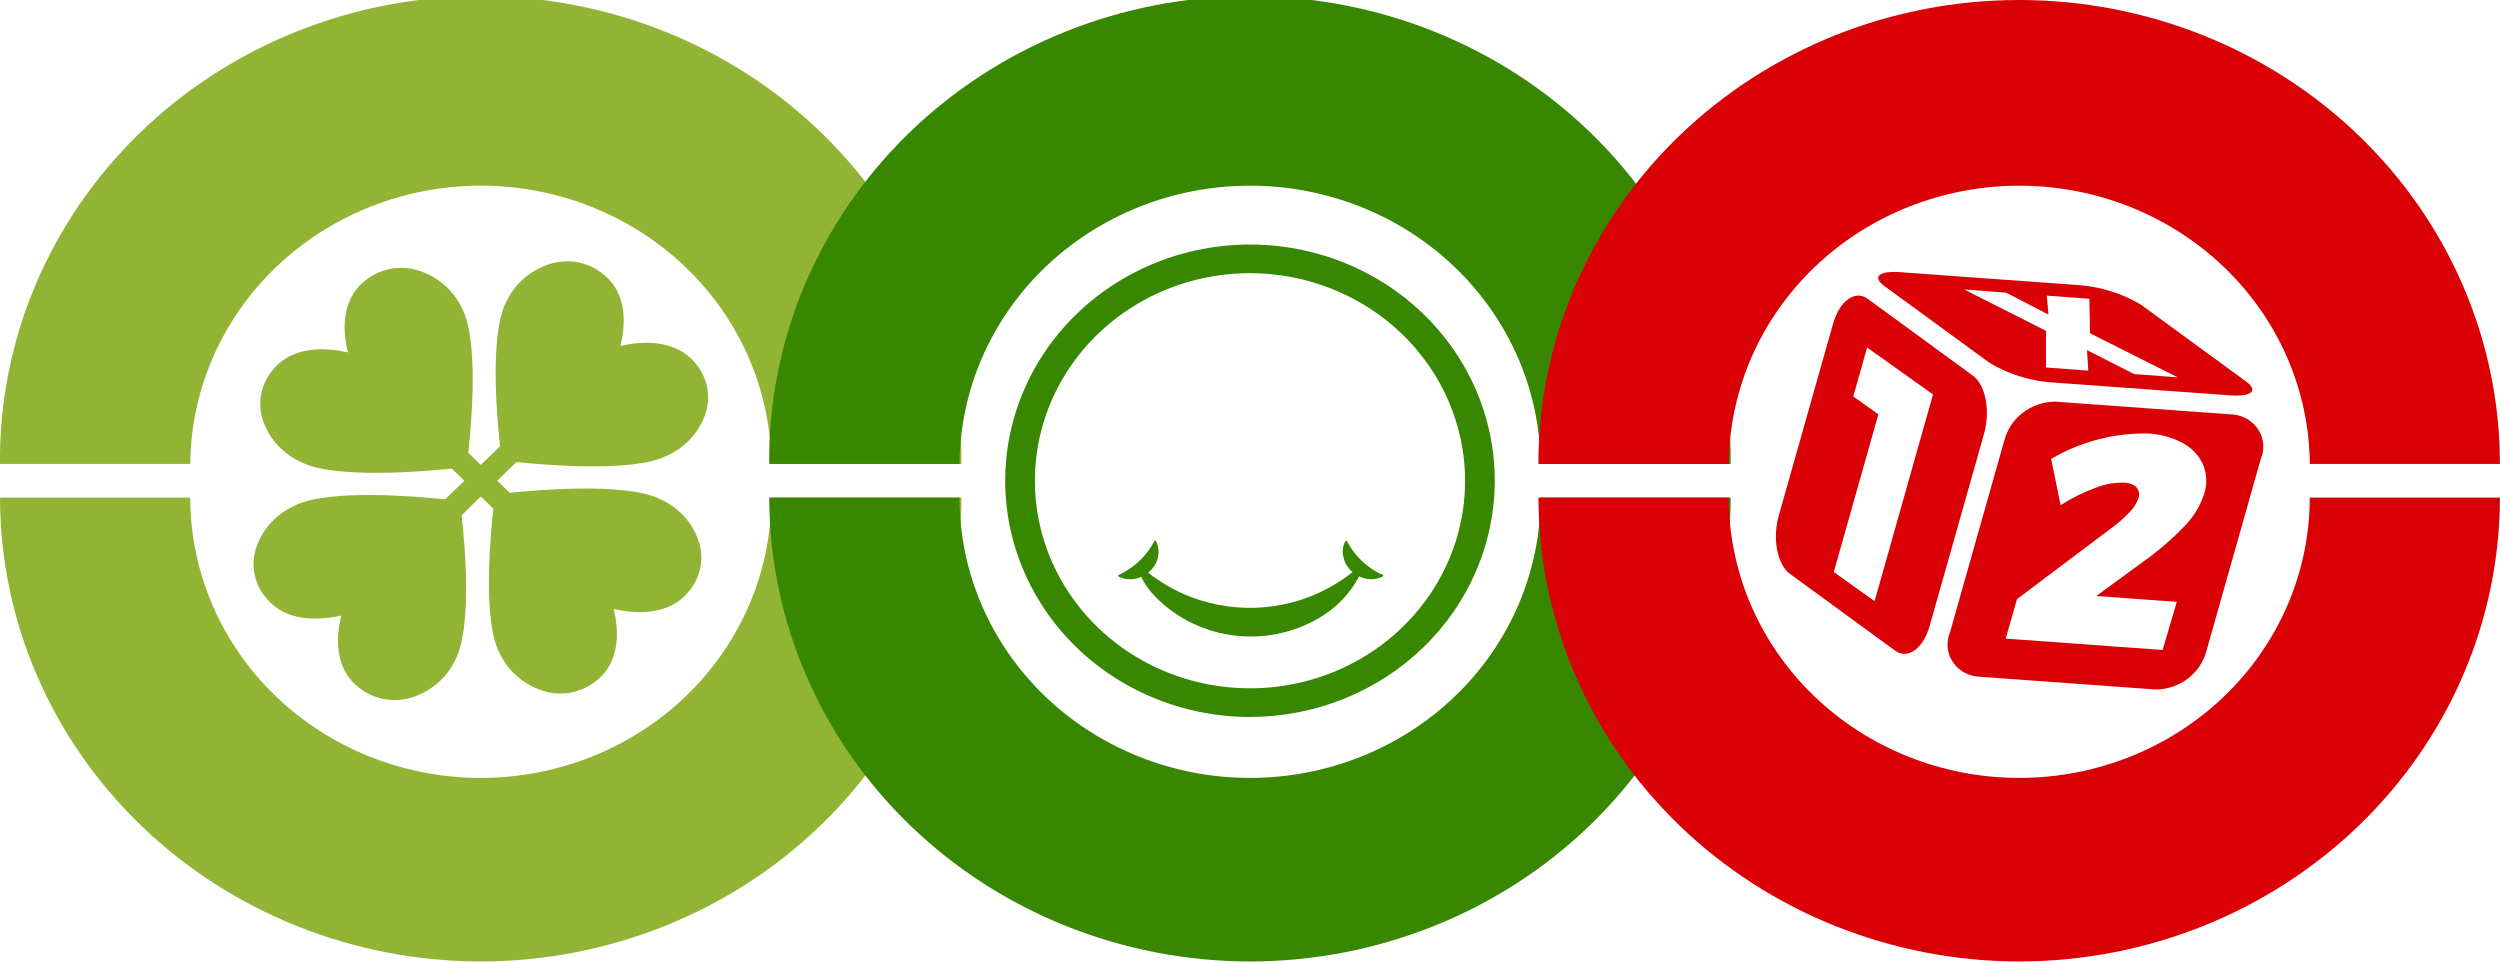
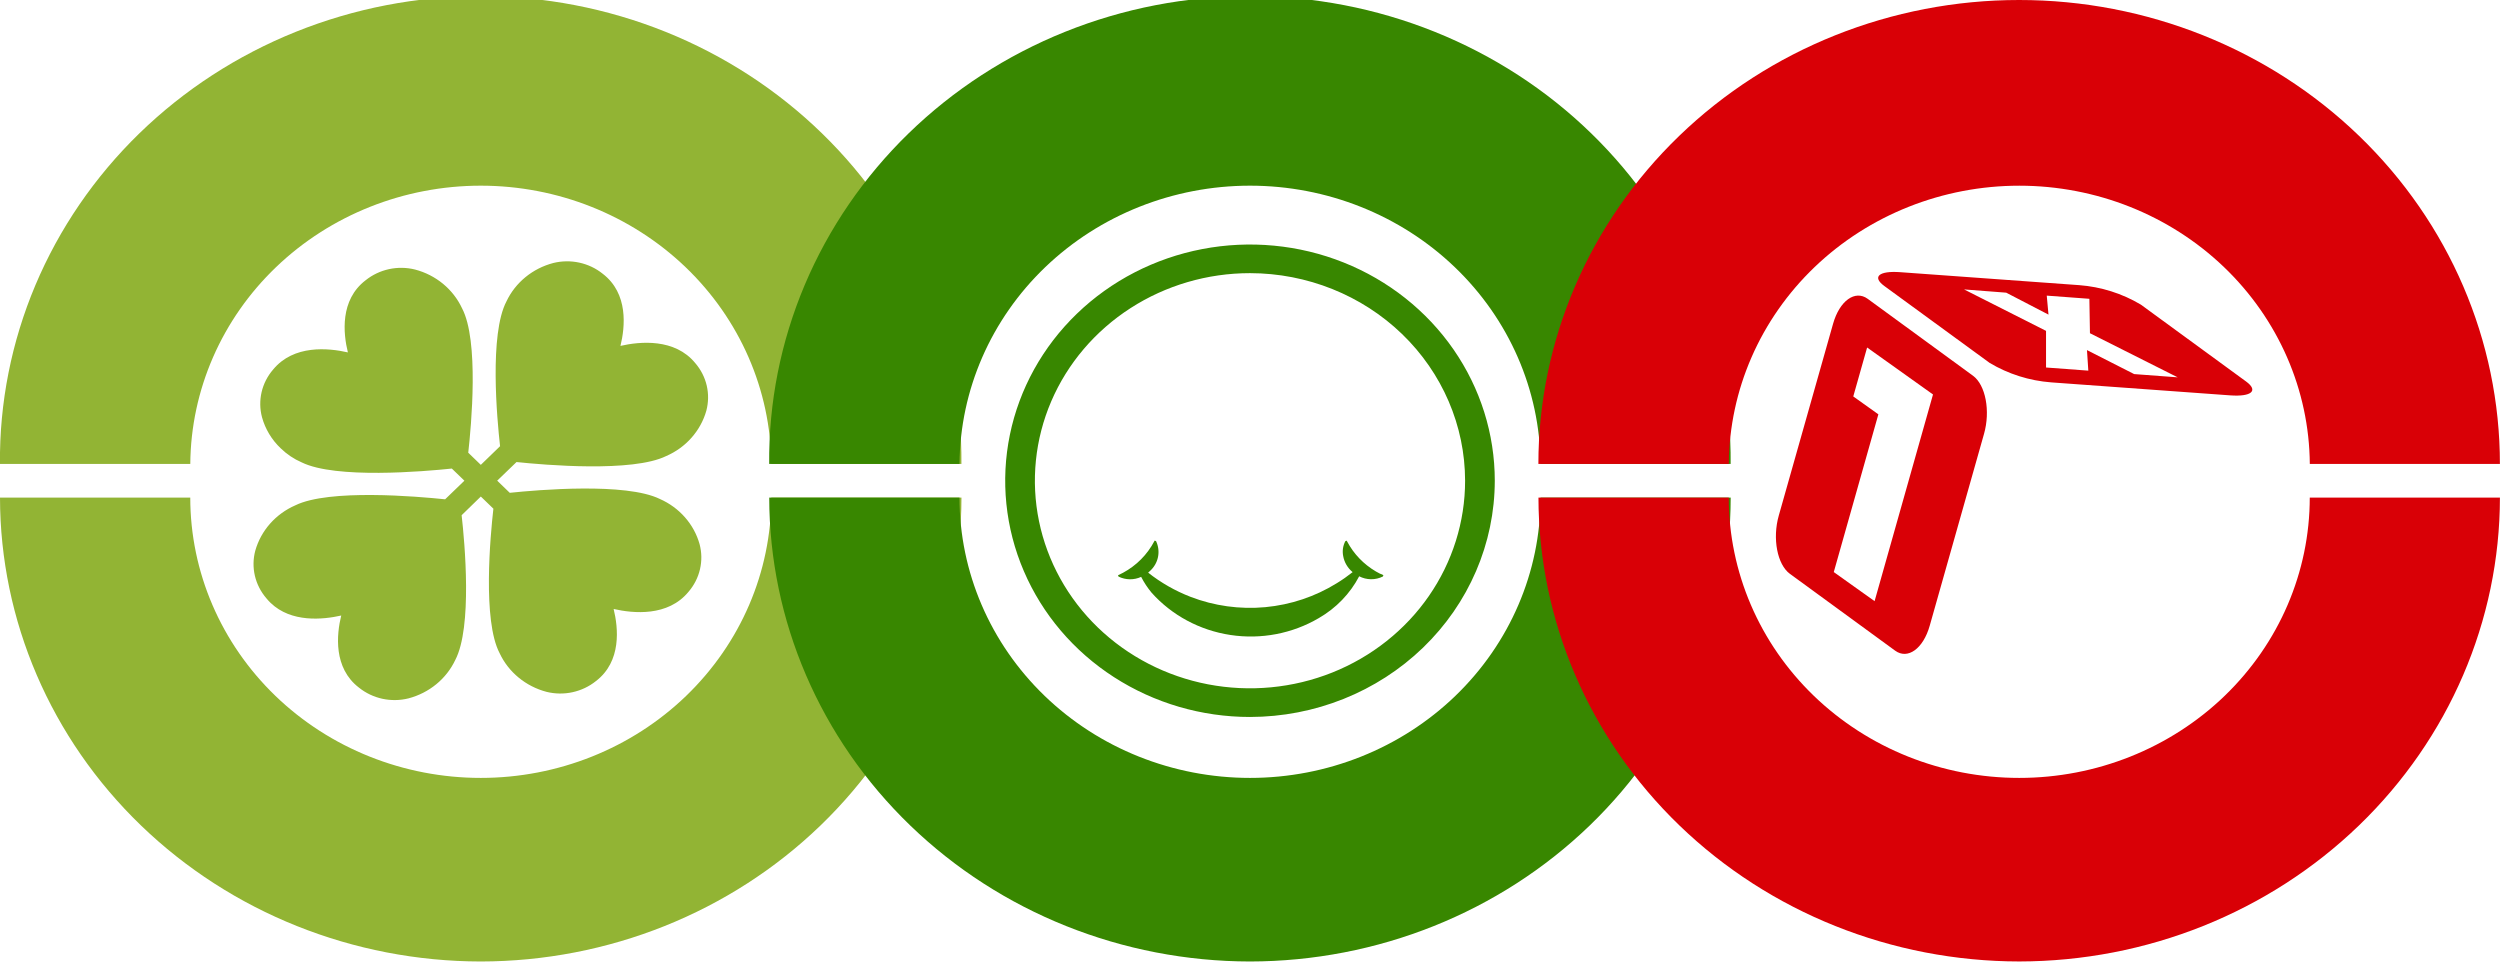
<svg xmlns="http://www.w3.org/2000/svg" viewBox="0 0 104 40" fill="none">
  <g clipPath="url(#clip0_10_70776)">
    <path d="M39.999 19.299H32.086C32.062 16.221 30.778 13.277 28.514 11.109C26.25 8.941 23.19 7.724 20.001 7.724C16.811 7.724 13.751 8.941 11.487 11.109C9.224 13.277 7.94 16.221 7.916 19.299H-0.002C-0.024 16.751 0.477 14.224 1.472 11.864C2.468 9.504 3.937 7.358 5.796 5.549C7.656 3.74 9.868 2.304 12.305 1.324C14.742 0.344 17.356 -0.16 19.996 -0.16C22.637 -0.16 25.251 0.344 27.688 1.324C30.125 2.304 32.337 3.74 34.196 5.549C36.056 7.358 37.525 9.504 38.52 11.864C39.516 14.224 40.017 16.751 39.995 19.299" fill="#92B434" />
    <path d="M20 39.998C14.698 39.992 9.614 37.957 5.865 34.339C2.115 30.721 0.006 25.816 0 20.699H7.915C7.915 23.792 9.189 26.759 11.455 28.946C13.722 31.133 16.796 32.361 20.001 32.361C23.206 32.361 26.28 31.133 28.546 28.946C30.813 26.759 32.086 23.792 32.086 20.699H39.997C39.991 25.816 37.882 30.721 34.133 34.34C30.383 37.958 25.3 39.992 19.997 39.998" fill="#92B434" />
    <path d="M25.53 25.334C26.345 25.52 27.786 25.66 28.641 24.62C28.875 24.348 29.039 24.027 29.119 23.682C29.2 23.337 29.194 22.979 29.103 22.637C28.988 22.226 28.78 21.845 28.494 21.52C28.209 21.195 27.853 20.935 27.452 20.758C26.038 20.064 22.378 20.378 21.206 20.501L20.683 19.996L21.487 19.221C22.658 19.344 26.316 19.66 27.715 18.971C28.12 18.795 28.48 18.535 28.768 18.208C29.056 17.882 29.267 17.499 29.384 17.085C29.474 16.743 29.48 16.385 29.4 16.04C29.319 15.695 29.155 15.374 28.921 15.103C28.072 14.068 26.625 14.202 25.811 14.389C26.004 13.603 26.149 12.211 25.071 11.387C24.79 11.161 24.457 11.003 24.099 10.925C23.742 10.848 23.371 10.853 23.016 10.941C22.59 11.053 22.195 11.254 21.859 11.529C21.523 11.805 21.253 12.148 21.07 12.535C20.35 13.9 20.676 17.432 20.803 18.562L20.002 19.338L19.479 18.833C19.606 17.703 19.933 14.172 19.22 12.822C19.037 12.431 18.767 12.085 18.43 11.806C18.092 11.528 17.695 11.325 17.267 11.213C16.912 11.124 16.541 11.119 16.183 11.196C15.826 11.274 15.493 11.432 15.211 11.658C14.135 12.479 14.278 13.873 14.472 14.66C13.657 14.473 12.215 14.334 11.361 15.374C11.127 15.645 10.963 15.967 10.883 16.311C10.803 16.656 10.808 17.014 10.899 17.356C11.034 17.848 11.303 18.295 11.679 18.651C11.93 18.896 12.225 19.094 12.55 19.235C13.964 19.93 17.624 19.615 18.796 19.492L19.319 19.997L18.517 20.771C17.345 20.649 13.687 20.333 12.287 21.021C11.883 21.197 11.523 21.458 11.235 21.784C10.947 22.11 10.737 22.493 10.62 22.907C10.528 23.249 10.523 23.607 10.603 23.952C10.684 24.297 10.848 24.618 11.082 24.89C11.136 24.956 11.194 25.018 11.255 25.078C12.118 25.91 13.431 25.778 14.195 25.606C14.002 26.391 13.862 27.788 14.935 28.607C15.217 28.833 15.55 28.991 15.907 29.069C16.265 29.146 16.636 29.141 16.991 29.053C17.416 28.941 17.811 28.741 18.148 28.465C18.484 28.19 18.753 27.847 18.937 27.46C19.657 26.095 19.331 22.563 19.204 21.433L20.002 20.656L20.525 21.161C20.397 22.291 20.07 25.821 20.784 27.172C20.966 27.562 21.236 27.909 21.574 28.187C21.911 28.465 22.308 28.668 22.736 28.781C23.09 28.869 23.461 28.874 23.817 28.796C24.174 28.718 24.506 28.561 24.788 28.335C25.865 27.514 25.721 26.12 25.527 25.333" fill="#92B434" />
  </g>
  <g clipPath="url(#clip1_10_70776)">
    <path d="M52 29.826C49.986 29.826 48.017 29.249 46.342 28.169C44.667 27.09 43.362 25.555 42.592 23.759C41.821 21.964 41.619 19.988 42.012 18.082C42.405 16.175 43.375 14.424 44.799 13.05C46.223 11.676 48.038 10.74 50.013 10.361C51.988 9.982 54.036 10.176 55.897 10.92C57.757 11.664 59.348 12.923 60.467 14.539C61.586 16.155 62.183 18.055 62.183 19.999C62.18 22.604 61.106 25.102 59.197 26.944C57.288 28.786 54.7 29.823 52 29.826ZM52 11.363C50.23 11.363 48.5 11.87 47.028 12.819C45.557 13.768 44.41 15.116 43.732 16.694C43.055 18.272 42.878 20.008 43.223 21.683C43.568 23.358 44.421 24.897 45.672 26.105C46.924 27.312 48.518 28.135 50.254 28.468C51.99 28.801 53.789 28.63 55.424 27.977C57.059 27.323 58.457 26.216 59.44 24.796C60.423 23.376 60.948 21.707 60.948 19.999C60.946 17.709 60.002 15.514 58.325 13.895C56.647 12.276 54.372 11.366 52 11.363Z" fill="#388700" />
    <path d="M57.425 23.875C56.899 23.611 56.459 23.212 56.154 22.722C56.118 22.666 56.051 22.55 56.021 22.491L55.965 22.514C55.866 22.704 55.835 22.921 55.876 23.13C55.922 23.391 56.061 23.628 56.269 23.801C56.059 23.968 55.838 24.123 55.608 24.263C54.714 24.818 53.695 25.159 52.637 25.258C51.578 25.356 50.511 25.208 49.523 24.827C48.887 24.58 48.293 24.241 47.763 23.822C47.787 23.802 47.81 23.782 47.831 23.76C48.006 23.605 48.125 23.401 48.172 23.177C48.219 22.953 48.191 22.72 48.092 22.511L48.035 22.488C48.005 22.547 47.938 22.663 47.902 22.719C47.573 23.248 47.088 23.67 46.509 23.931L46.532 23.987C46.677 24.058 46.838 24.096 47.001 24.098C47.164 24.1 47.325 24.066 47.472 23.998C47.592 24.232 47.738 24.454 47.908 24.658C48.75 25.599 49.911 26.222 51.185 26.415C52.458 26.609 53.761 26.36 54.862 25.713C55.582 25.299 56.164 24.695 56.542 23.974C56.693 24.052 56.861 24.094 57.033 24.096C57.205 24.098 57.374 24.059 57.527 23.983L57.55 23.928L57.428 23.869" fill="#388700" />
    <path d="M71.999 19.299H64.086C64.062 16.221 62.778 13.277 60.514 11.109C58.251 8.941 55.19 7.724 52.001 7.724C48.811 7.724 45.751 8.941 43.487 11.109C41.224 13.277 39.94 16.221 39.916 19.299H31.998C31.976 16.751 32.477 14.224 33.472 11.864C34.468 9.504 35.937 7.358 37.796 5.549C39.656 3.74 41.868 2.304 44.305 1.324C46.742 0.344 49.356 -0.16 51.996 -0.16C54.637 -0.16 57.251 0.344 59.688 1.324C62.125 2.304 64.337 3.74 66.196 5.549C68.056 7.358 69.525 9.504 70.52 11.864C71.516 14.224 72.017 16.751 71.995 19.299" fill="#388700" />
    <path d="M52 39.998C46.698 39.992 41.614 37.957 37.865 34.339C34.115 30.721 32.006 25.816 32 20.699H39.915C39.915 23.792 41.189 26.759 43.455 28.946C45.721 31.133 48.795 32.361 52.001 32.361C55.206 32.361 58.28 31.133 60.546 28.946C62.813 26.759 64.086 23.792 64.086 20.699H71.997C71.991 25.816 69.882 30.721 66.133 34.34C62.383 37.958 57.3 39.992 51.997 39.998" fill="#388700" />
  </g>
  <g clipPath="url(#clip2_10_70776)">
    <path d="M82.074 15.629L77.696 12.431C77.171 12.048 76.527 12.512 76.256 13.468L73.998 21.445C73.725 22.401 73.934 23.485 74.458 23.87L78.837 27.067C79.362 27.451 80.006 26.986 80.276 26.031L82.534 18.053C82.807 17.097 82.602 16.013 82.074 15.629ZM77.983 25.008L76.285 23.798L78.14 17.236L77.096 16.492L77.672 14.456L80.413 16.41L77.983 25.008Z" fill="#D90006" />
-     <path d="M92.924 17.247L85.484 16.707C84.998 16.715 84.528 16.878 84.148 17.169C83.768 17.461 83.498 17.866 83.38 18.321L81.122 26.298C81.039 26.49 81.004 26.698 81.019 26.905C81.034 27.112 81.098 27.313 81.207 27.492C81.316 27.671 81.466 27.823 81.647 27.937C81.827 28.05 82.032 28.122 82.246 28.145L89.686 28.684C90.172 28.677 90.642 28.514 91.022 28.223C91.403 27.931 91.673 27.526 91.79 27.071L94.048 19.094C94.131 18.902 94.166 18.695 94.151 18.487C94.137 18.28 94.072 18.079 93.963 17.9C93.854 17.721 93.704 17.569 93.523 17.455C93.343 17.342 93.138 17.27 92.924 17.247ZM91.692 20.55C91.525 21.059 91.239 21.524 90.856 21.909C90.345 22.436 89.786 22.918 89.184 23.347L87.206 24.794L90.554 25.037L89.965 27.039L83.437 26.566L83.909 24.921L87.858 21.95C88.12 21.762 88.362 21.549 88.581 21.314C88.746 21.152 88.873 20.956 88.952 20.742C88.984 20.665 88.994 20.582 88.982 20.5C88.97 20.419 88.936 20.342 88.884 20.277C88.746 20.148 88.561 20.077 88.369 20.079C87.963 20.068 87.558 20.14 87.182 20.29C86.669 20.479 86.18 20.722 85.721 21.014L85.327 19.092C86.537 18.377 87.932 18.01 89.351 18.033C89.864 18.057 90.364 18.195 90.813 18.436C91.184 18.635 91.477 18.947 91.646 19.323C91.809 19.714 91.825 20.148 91.692 20.55Z" fill="#D90006" />
    <path d="M78.39 11.899L82.768 15.096C83.544 15.56 84.423 15.838 85.332 15.907L92.773 16.447C93.665 16.512 93.962 16.253 93.437 15.87L89.059 12.672C88.283 12.209 87.404 11.931 86.494 11.862L79.054 11.323C78.163 11.257 77.865 11.516 78.39 11.899M83.458 12.175L85.217 13.088L85.145 12.298L86.918 12.43L86.942 13.862L90.591 15.697L88.781 15.562L86.818 14.564L86.874 15.419L85.115 15.288V13.764L81.705 12.04L83.458 12.175Z" fill="#D90006" />
    <path d="M103.998 19.299H96.088C96.064 16.221 94.78 13.278 92.516 11.109C90.252 8.941 87.192 7.725 84.002 7.725C80.813 7.725 77.753 8.941 75.489 11.109C73.225 13.278 71.942 16.221 71.918 19.299H63.997C63.997 14.181 66.104 9.272 69.855 5.653C73.605 2.033 78.692 0 83.996 0C89.3 0 94.387 2.033 98.138 5.653C101.889 9.272 103.996 14.181 103.996 19.299" fill="#D90006" />
    <path d="M84 39.997C78.697 39.992 73.614 37.957 69.865 34.339C66.115 30.721 64.006 25.816 64 20.699H71.916C71.916 23.792 73.189 26.759 75.455 28.946C77.722 31.133 80.796 32.361 84.001 32.361C87.206 32.361 90.28 31.133 92.547 28.946C94.813 26.759 96.086 23.792 96.086 20.699H103.997C103.991 25.816 101.882 30.721 98.133 34.339C94.383 37.957 89.3 39.992 83.998 39.997" fill="#D90006" />
  </g>
  <defs>
    <clipPath id="clip0_10_70776">
-       <rect width="40" height="40" fill="white" />
-     </clipPath>
+       </clipPath>
    <clipPath id="clip1_10_70776">
      <rect width="40" height="40" fill="white" transform="translate(32)" />
    </clipPath>
    <clipPath id="clip2_10_70776">
      <rect width="40" height="40" fill="white" transform="translate(64)" />
    </clipPath>
  </defs>
</svg>